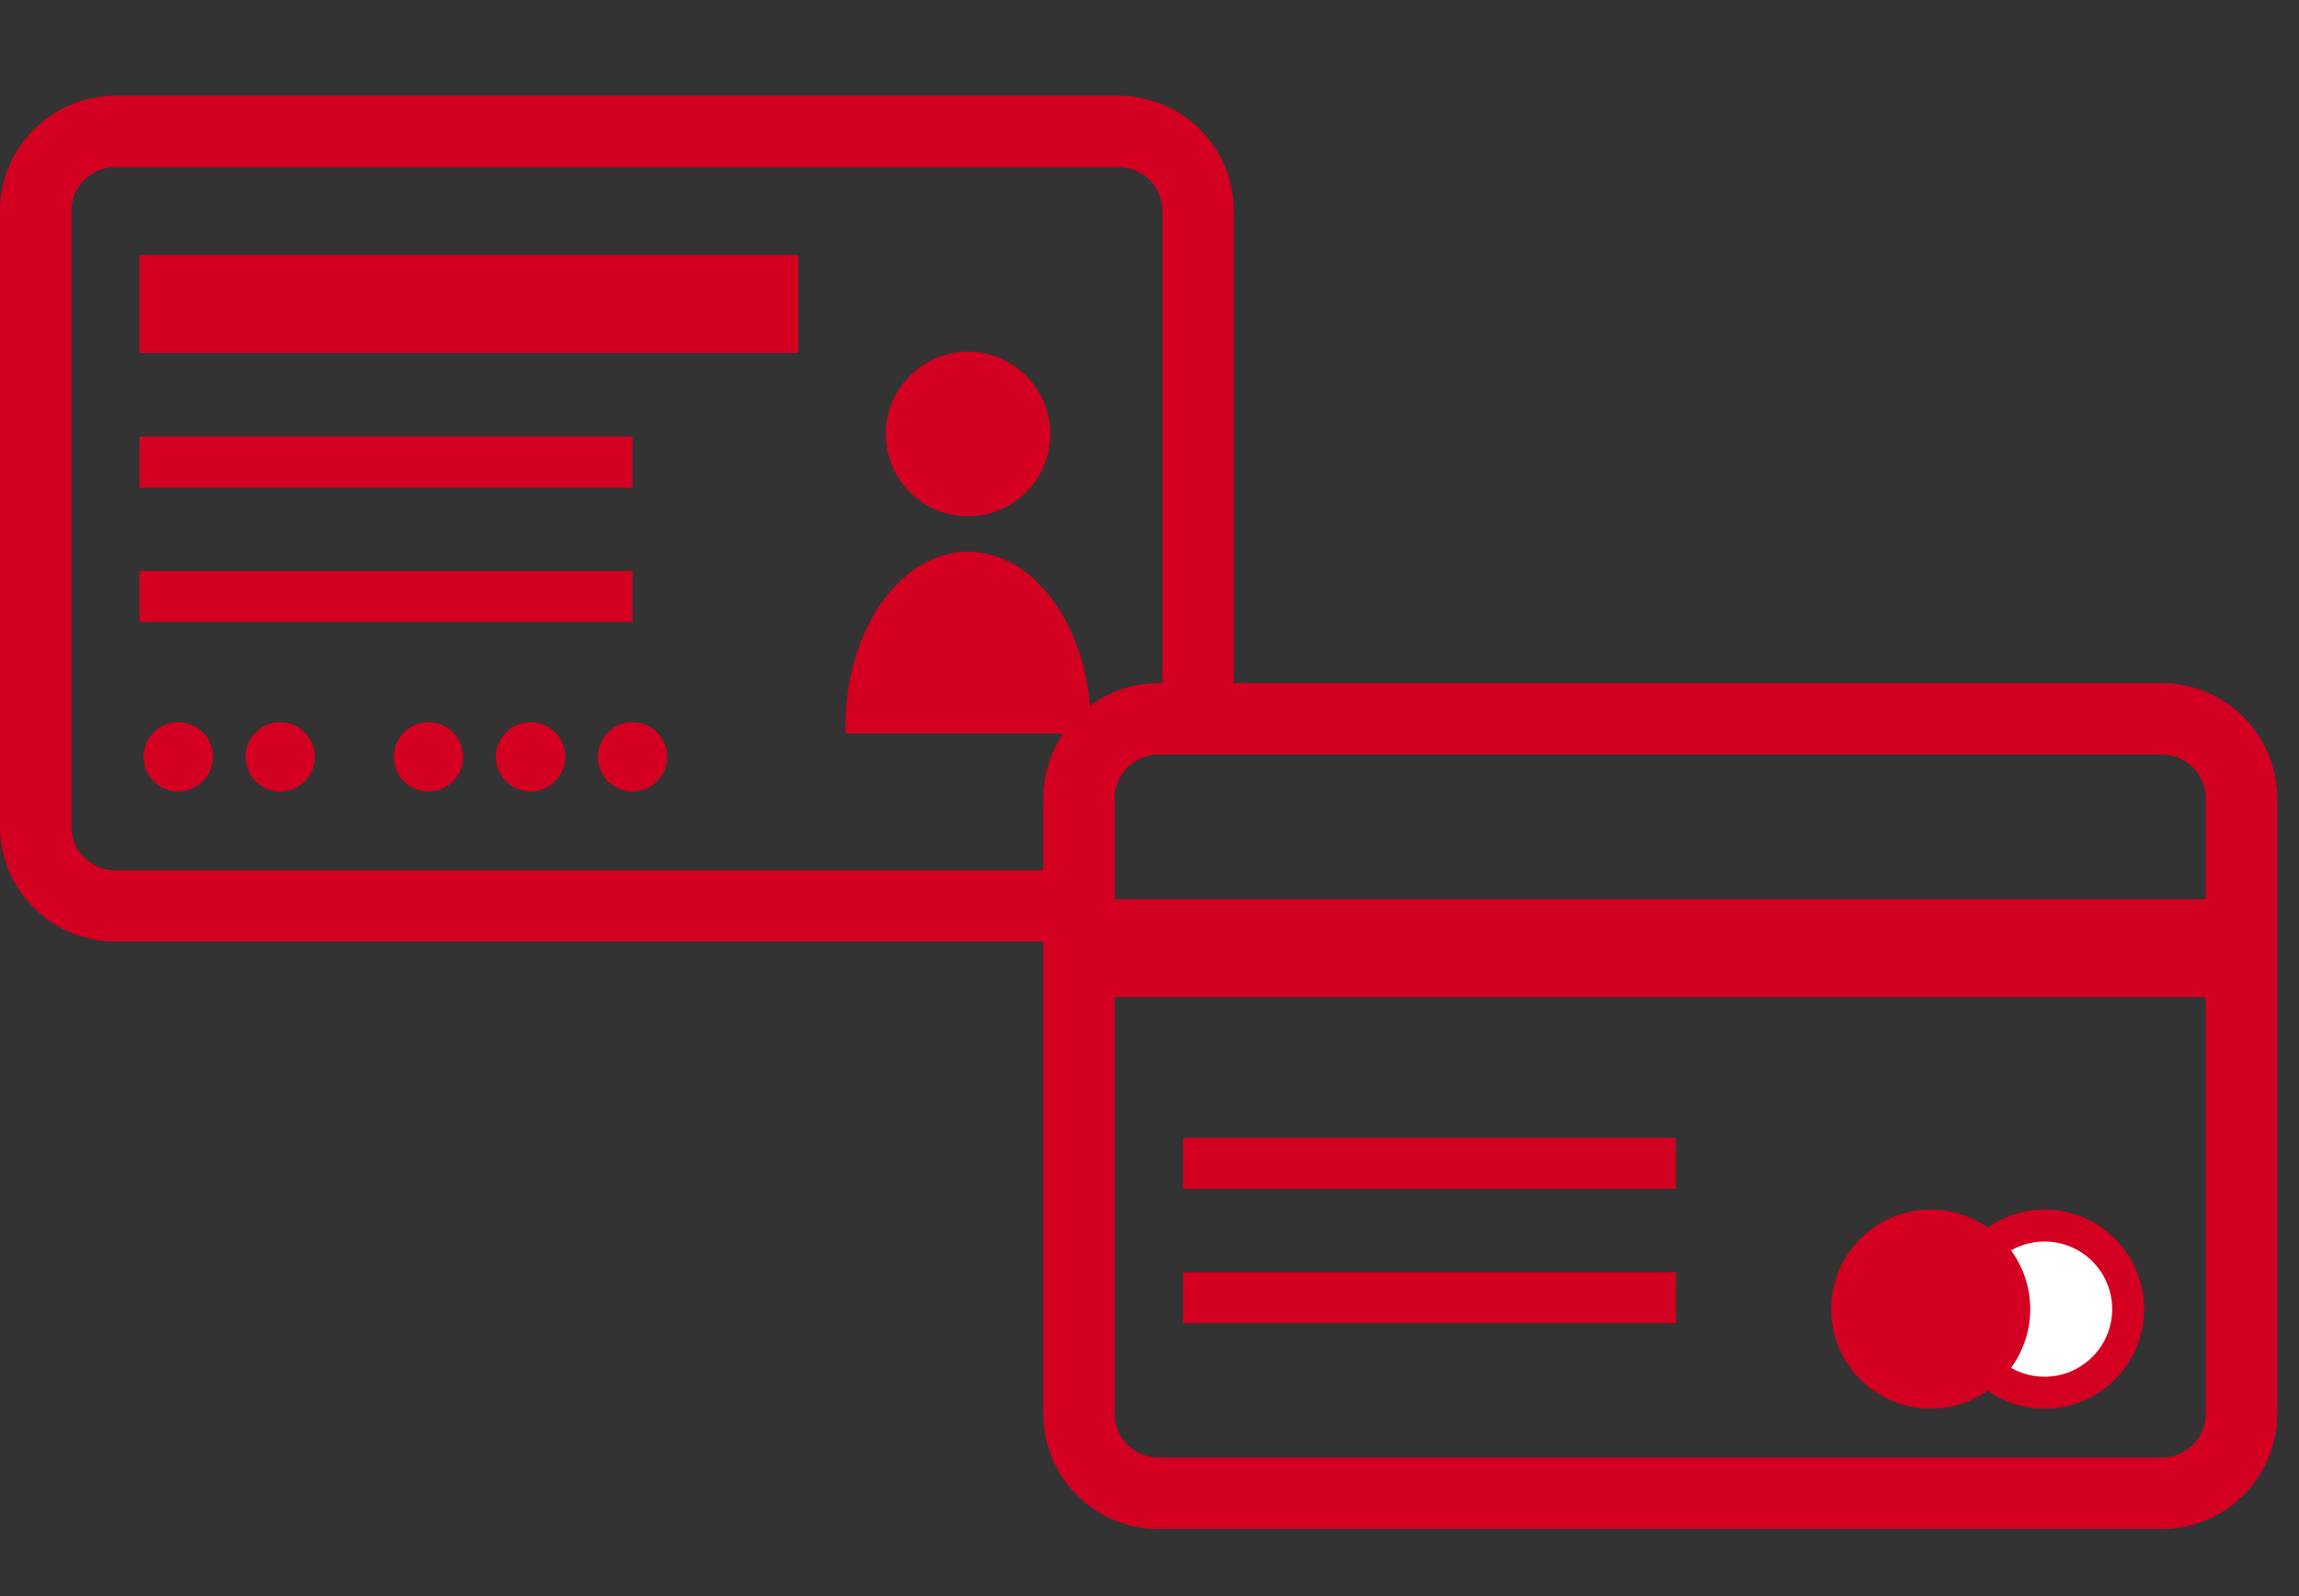
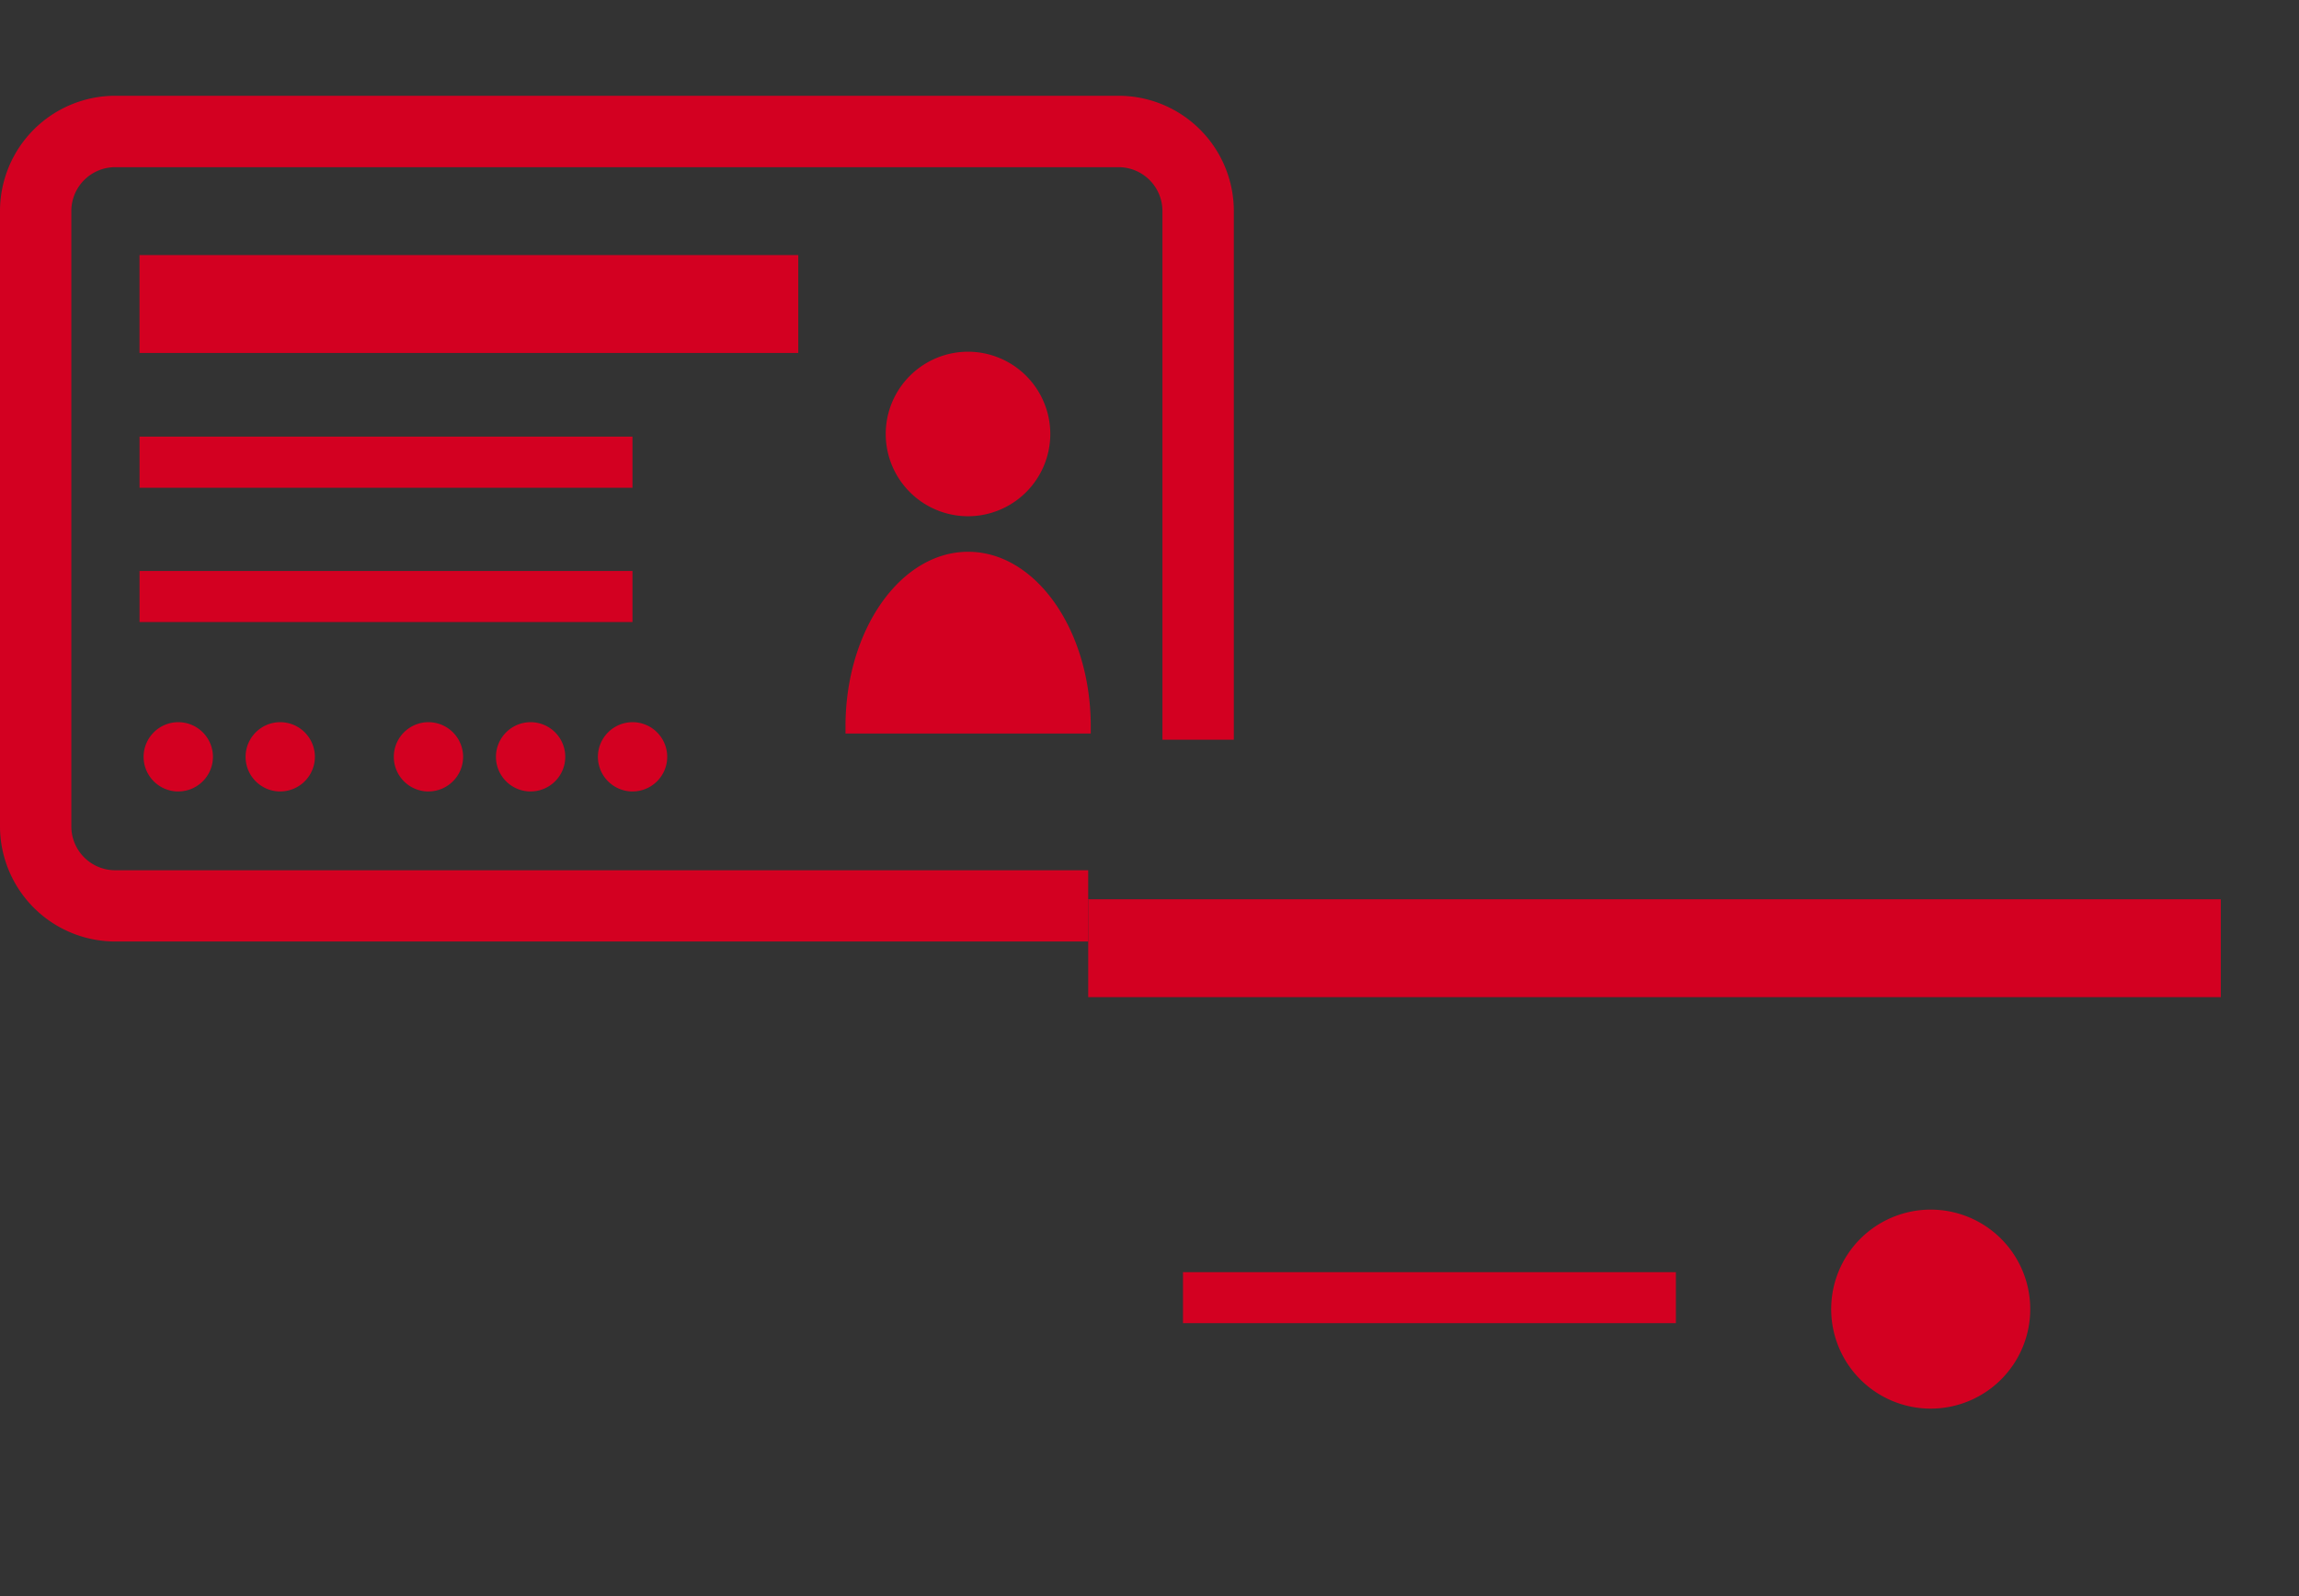
<svg xmlns="http://www.w3.org/2000/svg" width="72" height="50" viewBox="0 0 72 50">
  <rect x="0" y="0" width="72" height="50" fill="#333333" stroke="none" />
  <defs>
    <clipPath id="clip-path">
      <rect id="長方形_23099" data-name="長方形 23099" width="72" height="50" transform="translate(-5540 861)" fill="#fff" stroke="#707070" stroke-width="1" />
    </clipPath>
  </defs>
  <g id="マスクグループ_426" data-name="マスクグループ 426" transform="translate(5540 -861)" clip-path="url(#clip-path)">
    <g id="グループ_7905" data-name="グループ 7905" transform="translate(-5620.908 862.22)">
      <path id="前面オブジェクトで型抜き_18" data-name="前面オブジェクトで型抜き 18" d="M5631.148-799.278h-30.472a3.613,3.613,0,0,1-3.609-3.608v-19.277a3.613,3.613,0,0,1,3.609-3.609H5632.1a3.613,3.613,0,0,1,3.608,3.609V-805.6h-2.236v-16.561a1.375,1.375,0,0,0-1.372-1.374h-31.425a1.375,1.375,0,0,0-1.374,1.374v19.277a1.375,1.375,0,0,0,1.374,1.374h30.472v2.233Zm-14.27-4.7a1.087,1.087,0,0,1-1.086-1.085,1.088,1.088,0,0,1,1.086-1.086,1.087,1.087,0,0,1,1.085,1.086A1.086,1.086,0,0,1,5616.878-803.979Zm-3.193,0a1.087,1.087,0,0,1-1.086-1.085,1.088,1.088,0,0,1,1.086-1.086,1.087,1.087,0,0,1,1.085,1.086A1.086,1.086,0,0,1,5613.686-803.979Zm-3.2,0a1.086,1.086,0,0,1-1.085-1.085,1.087,1.087,0,0,1,1.085-1.086,1.088,1.088,0,0,1,1.086,1.086A1.087,1.087,0,0,1,5610.49-803.979Zm-4.642,0a1.086,1.086,0,0,1-1.085-1.085,1.087,1.087,0,0,1,1.085-1.086,1.088,1.088,0,0,1,1.086,1.086A1.087,1.087,0,0,1,5605.848-803.979Zm-3.192,0a1.087,1.087,0,0,1-1.087-1.085,1.088,1.088,0,0,1,1.087-1.086,1.087,1.087,0,0,1,1.085,1.086A1.086,1.086,0,0,1,5602.656-803.979Zm28.569-1.816h-7.674v-.019c0-.073,0-.141,0-.206,0-3.015,1.723-5.468,3.841-5.468s3.84,2.453,3.84,5.468c0,.073,0,.144,0,.216v.007Zm-14.346-3.491h-15.437v-1.6h15.438v1.595Zm10.509-3.315a2.58,2.58,0,0,1-2.577-2.577,2.58,2.58,0,0,1,2.577-2.577,2.58,2.58,0,0,1,2.577,2.577A2.58,2.58,0,0,1,5627.388-812.6Zm-10.509-.893h-15.437v-1.6h15.438v1.6Zm5.193-4.222h-20.631v-3.066h20.631v3.065Z" transform="translate(-5516.159 827.552)" fill="#d30021" stroke="rgba(0,0,0,0)" stroke-miterlimit="10" stroke-width="1" />
      <g id="グループ_1977" data-name="グループ 1977" transform="translate(112.395 19.288)">
        <g id="グループ_1976" data-name="グループ 1976" transform="translate(0 0)">
-           <path id="パス_354" data-name="パス 354" d="M35.034,26.495H3.609A3.613,3.613,0,0,1,0,22.886V3.609A3.613,3.613,0,0,1,3.609,0H35.034a3.613,3.613,0,0,1,3.609,3.609V22.886a3.613,3.613,0,0,1-3.609,3.609M3.609,2.236A1.375,1.375,0,0,0,2.236,3.609V22.886a1.375,1.375,0,0,0,1.373,1.373H35.034a1.375,1.375,0,0,0,1.373-1.373V3.609a1.375,1.375,0,0,0-1.373-1.373Z" transform="translate(1.187 0.894)" fill="#d30021" />
-           <path id="パス_355" data-name="パス 355" d="M410.193,117.746a2.617,2.617,0,1,0,2.617,2.617,2.617,2.617,0,0,0-2.617-2.617" transform="translate(-377.648 -99.861)" fill="#fff" stroke="#d30021" stroke-width="1" />
          <rect id="長方形_598" data-name="長方形 598" width="15.436" height="1.597" transform="translate(5.562 19.344)" fill="#d30021" />
-           <rect id="長方形_599" data-name="長方形 599" width="15.436" height="1.597" transform="translate(5.562 15.135)" fill="#d30021" />
          <rect id="長方形_600" data-name="長方形 600" width="35.47" height="3.066" transform="translate(2.594 7.663)" fill="#d30021" />
          <path id="パス_356" data-name="パス 356" d="M410.193,117.746a2.617,2.617,0,1,0,2.617,2.617,2.617,2.617,0,0,0-2.617-2.617" transform="translate(-381.214 -99.861)" fill="#d30021" stroke="#d30021" stroke-width="1" />
        </g>
      </g>
    </g>
  </g>
</svg>